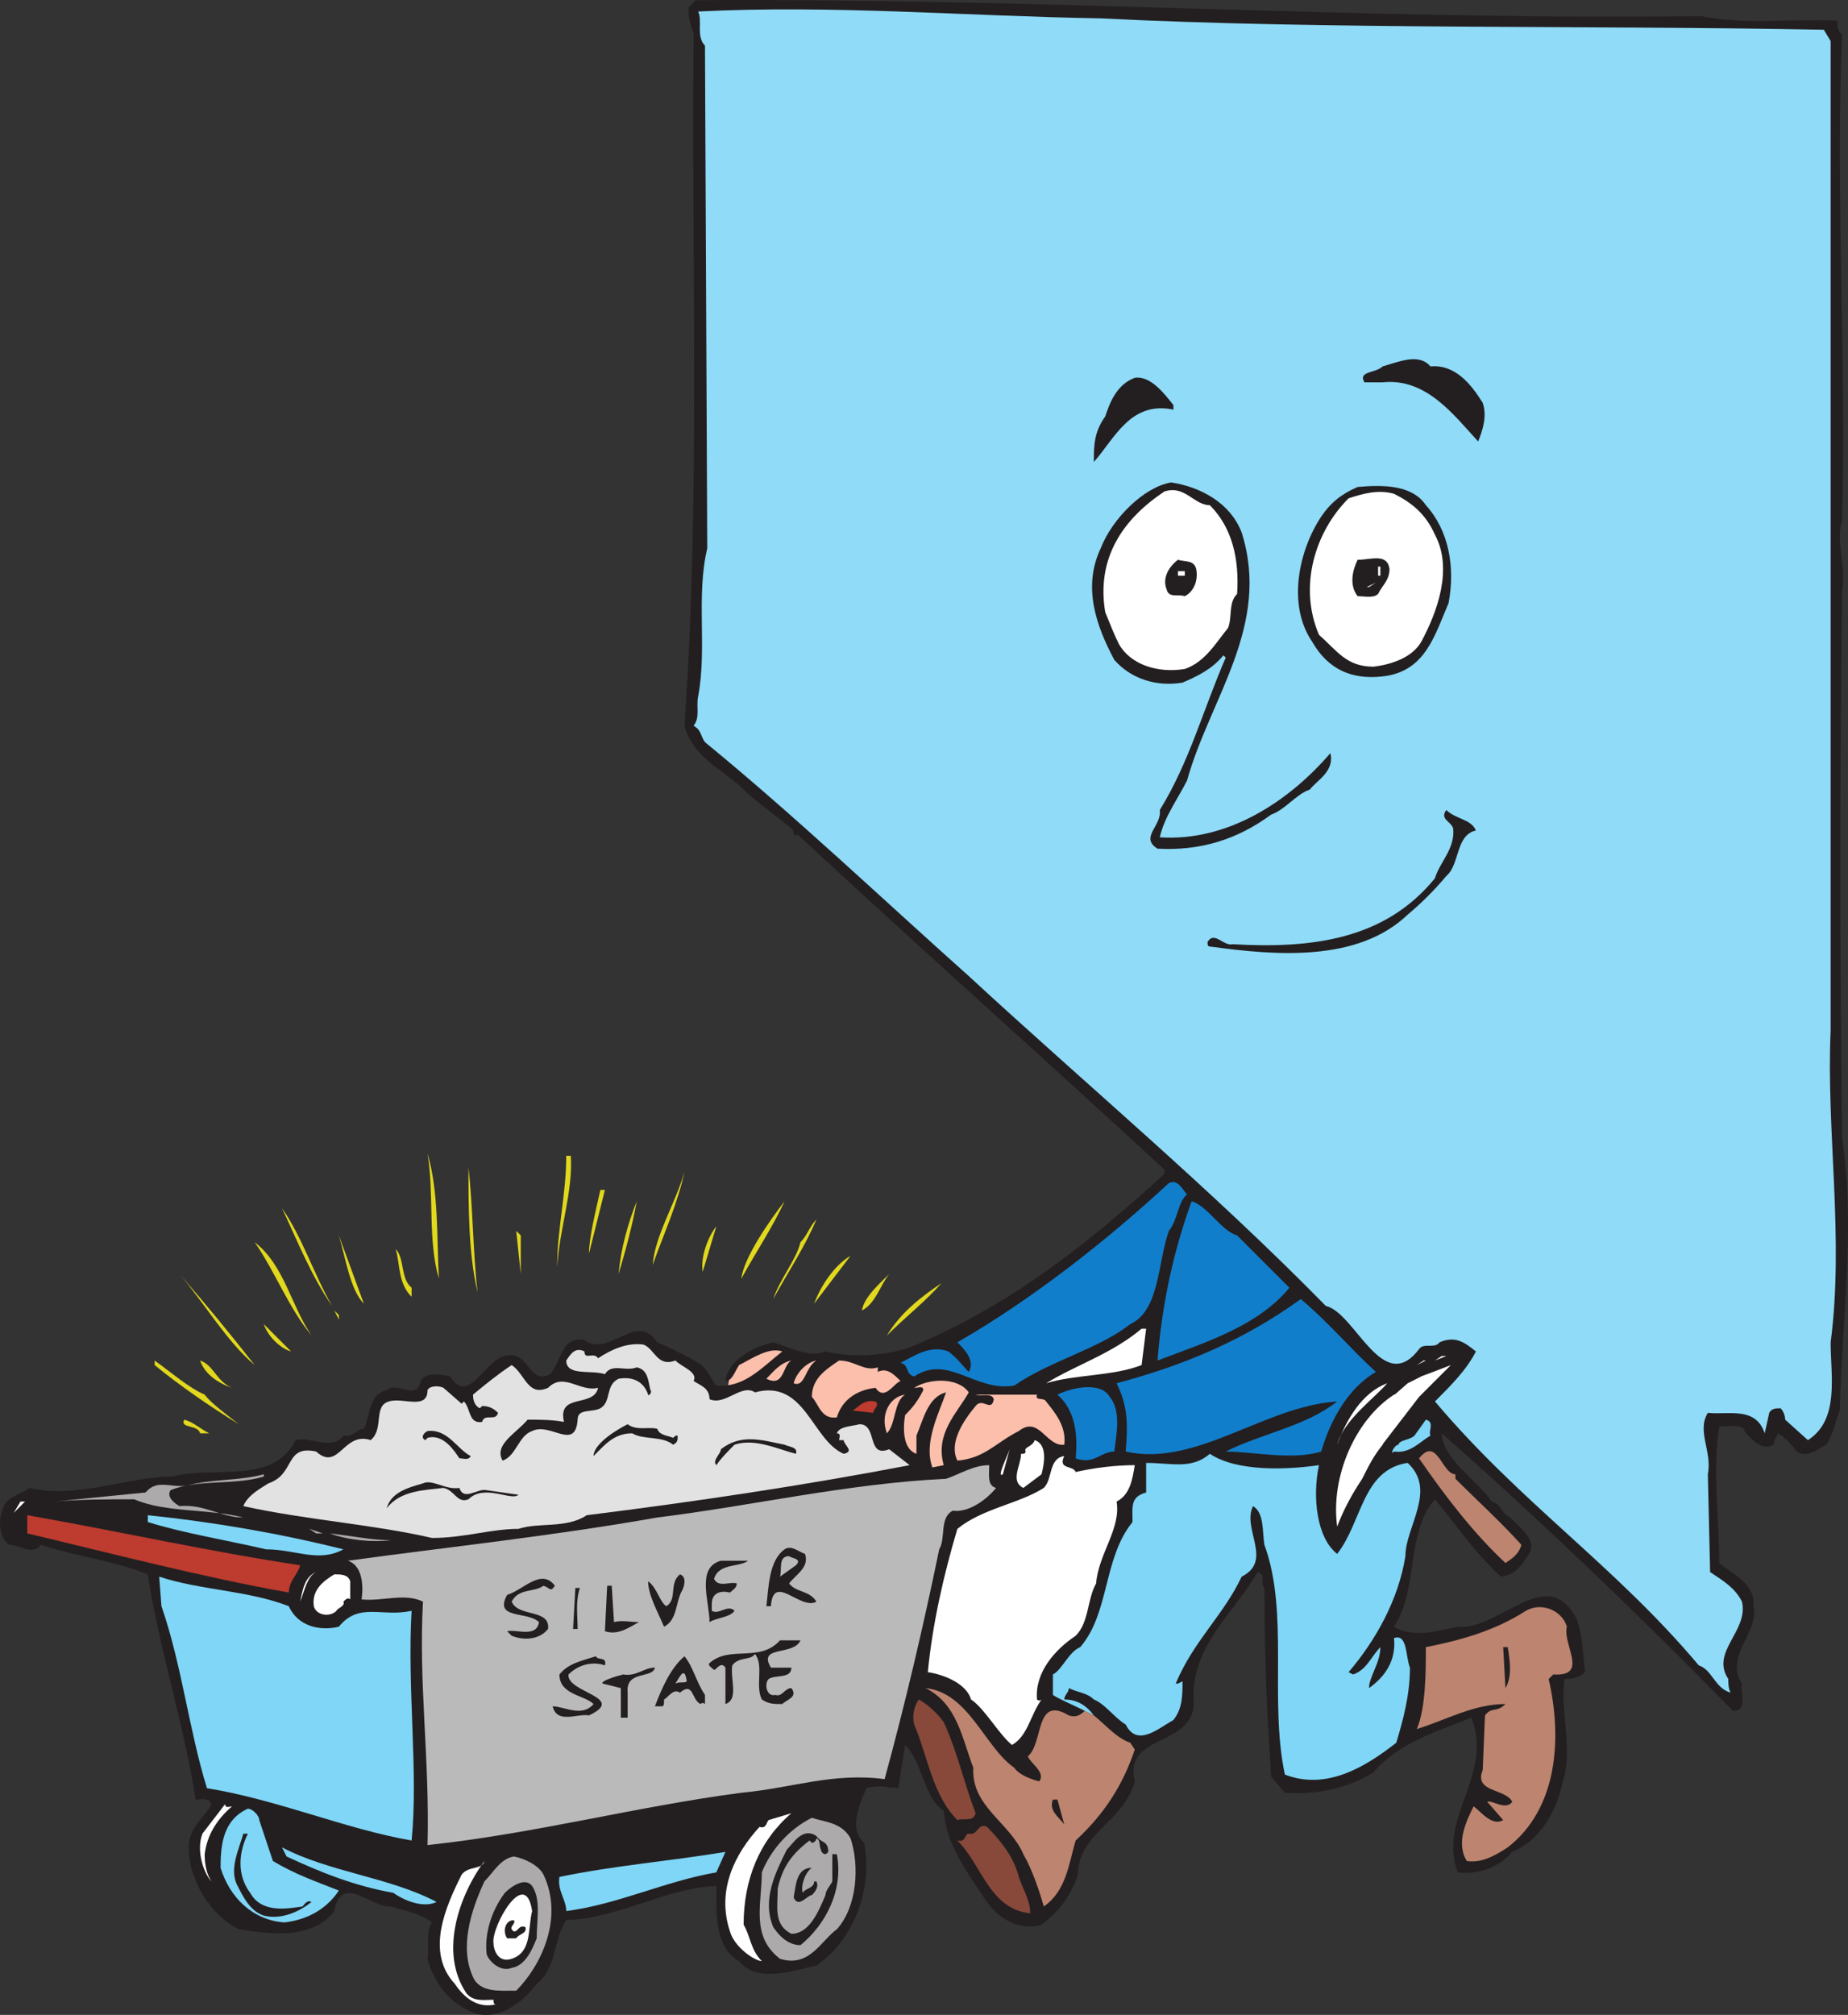
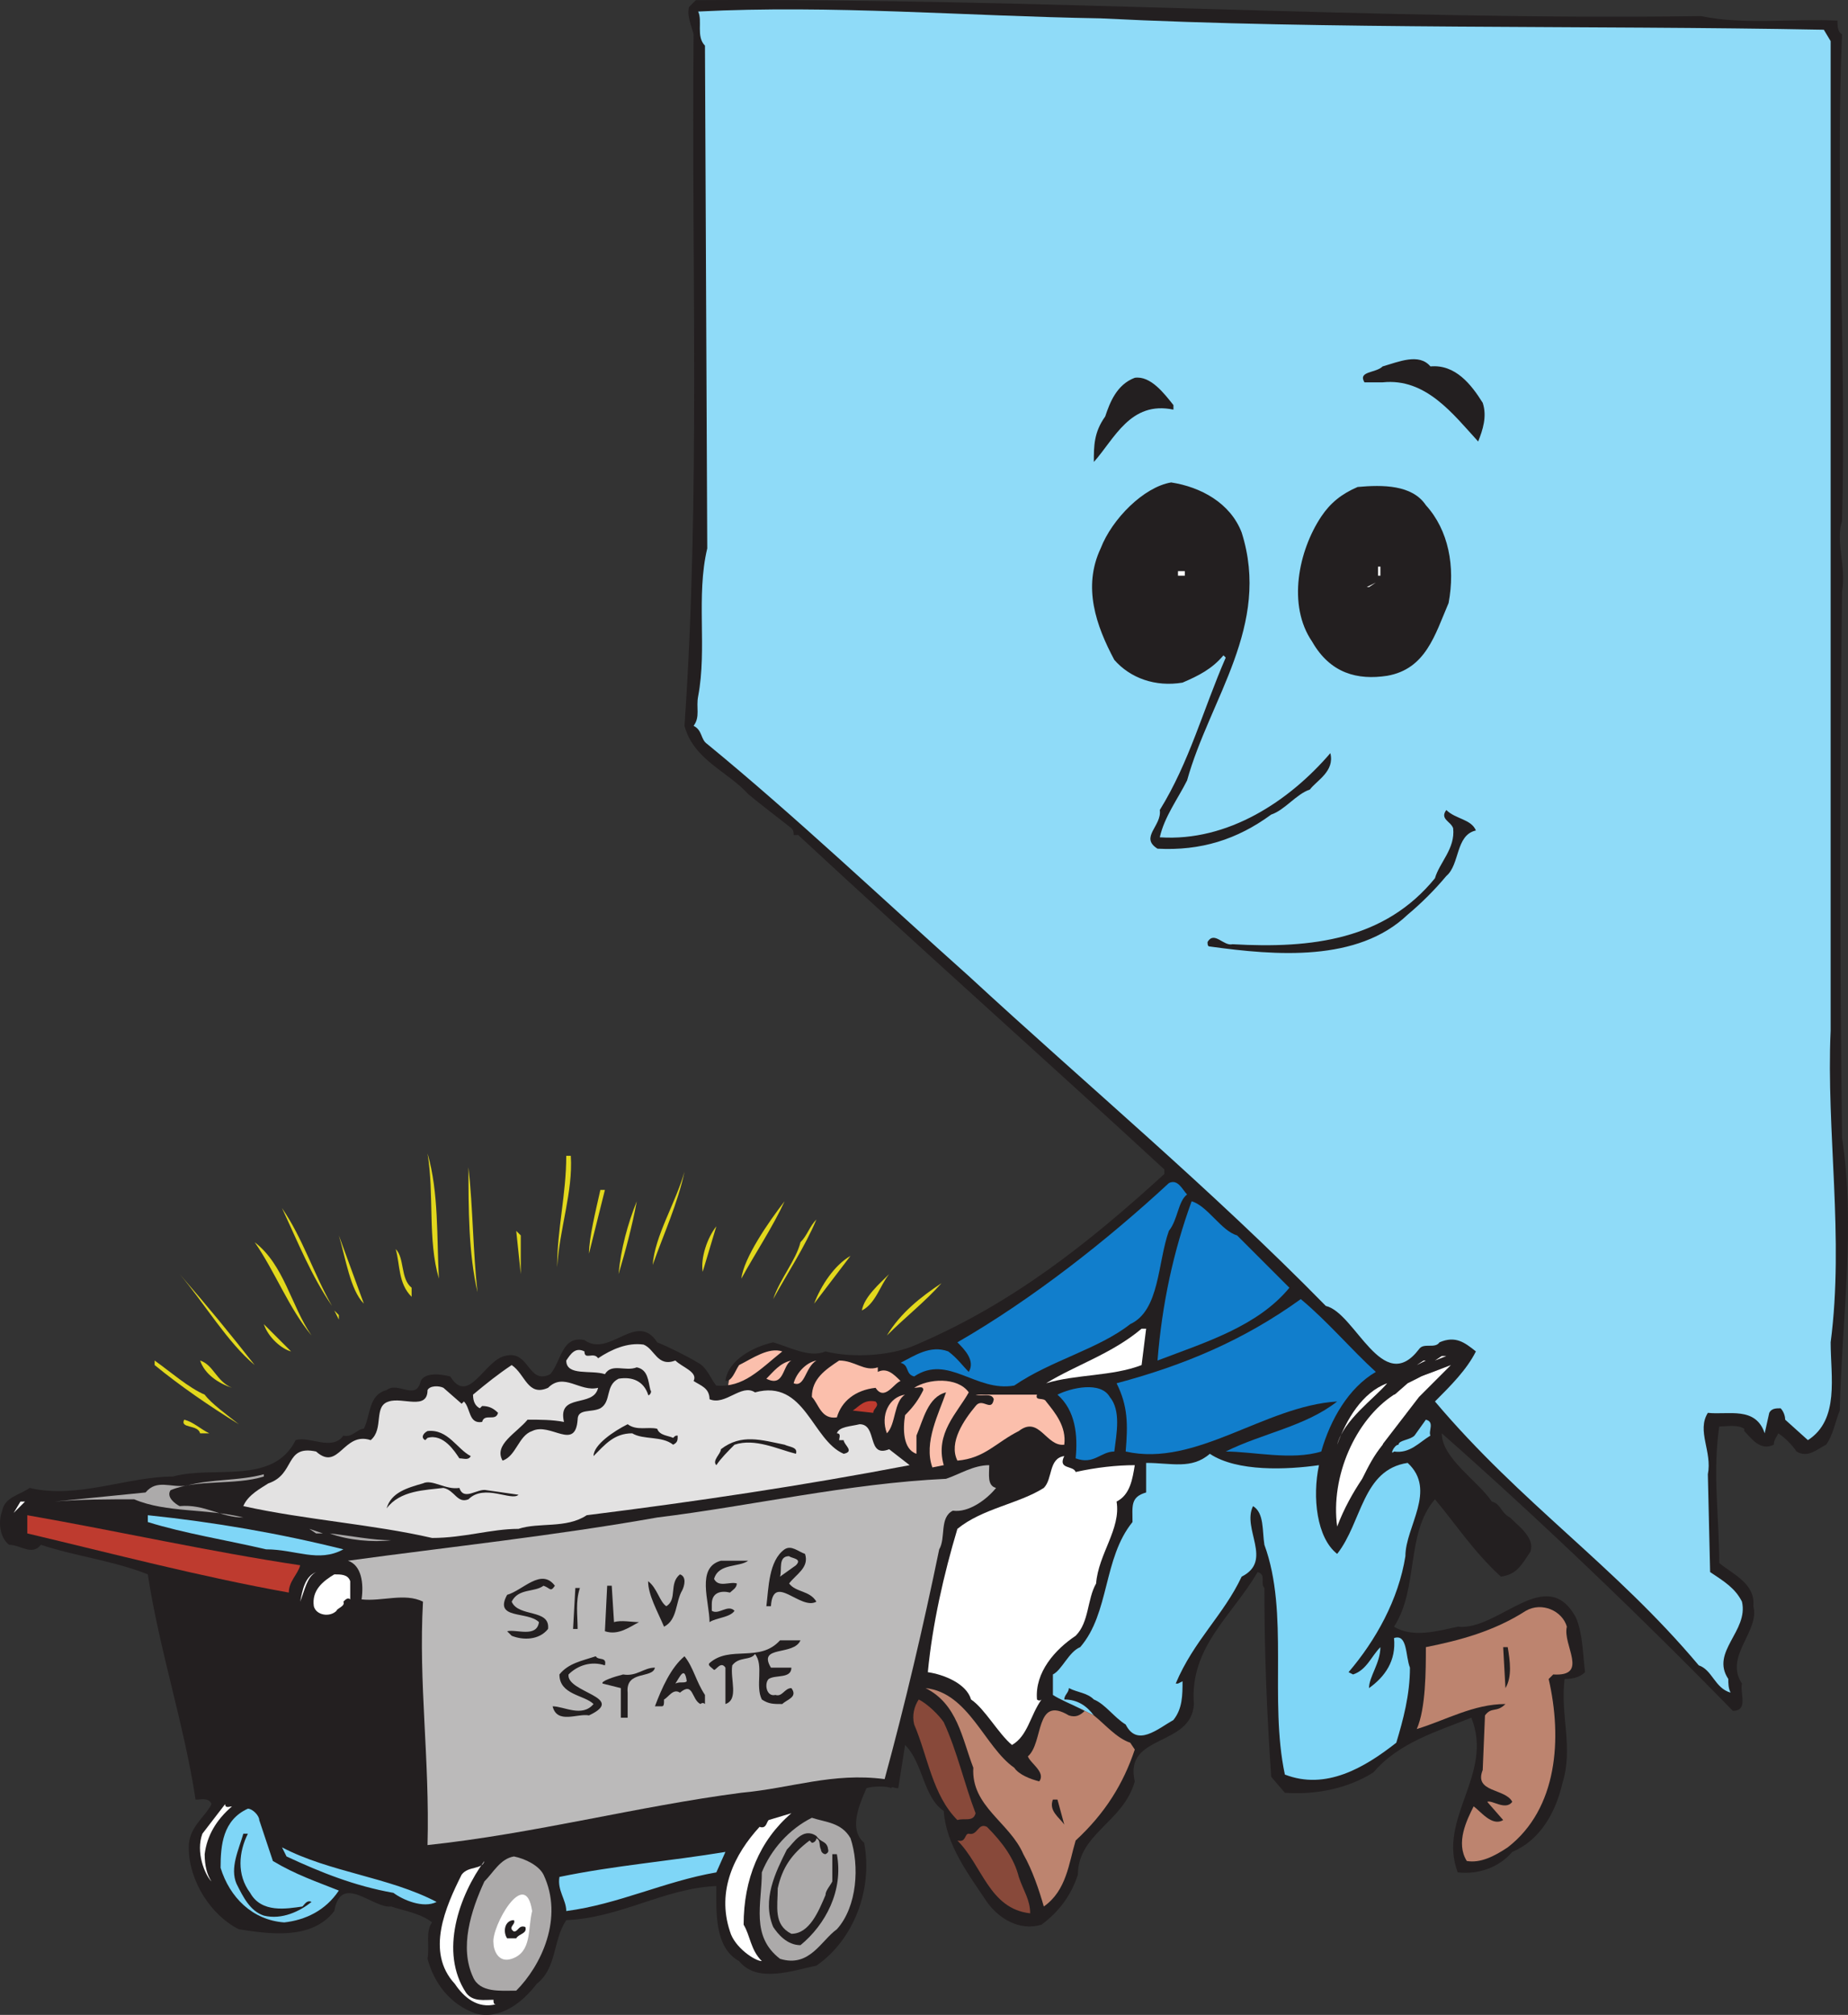
<svg xmlns="http://www.w3.org/2000/svg" width="609.473" height="664.287">
  <rect width="100%" height="100%" fill="#333333" stroke="none" />
  <path fill="#fbbfac" fill-rule="evenodd" d="m240 457.553.75-4.5 3-3.75 4.5-3 6-1.5h4.5v3l-6.75 9-12 .75" />
  <path fill="#231f20" fill-rule="evenodd" d="M561 5.303c14.25 3 30 .75 45 1.5 0 1.5 0 3.75 1.5 4.5-2.25 52.5 1.5 108 0 160.5-2.25 6.75 1.5 15 0 23.25-.75 61.5-.75 118.5 0 180 4.5 29.25 0 59.25-.75 90-1.5 3.75-2.25 8.25-4.5 11.25-3 1.5-6 4.5-9.75 2.25-1.5-2.25-3.75-4.5-6-6-.75 1.5-1.5 2.25-1.5 3.75-4.5 2.25-7.5-2.25-9.75-4.5v-.75c-2.25-1.5-6-.75-8.25-.75-2.25 15.75 0 29.25 0 45 4.5 3.75 12 6.75 11.25 14.25 2.25 8.25-9.75 16.5-3.75 25.5-.75 3 2.25 9-3 9-30.75-31.5-64.5-63.75-96-91.5 0 8.25 12 15.75 16.5 22.5 3 .75 3 3.75 6 5.25 3 3 8.25 6.75 6.75 11.25-3 4.5-4.5 7.5-9.75 8.25-9-8.25-14.25-16.5-21.75-25.5-9.75 11.25-5.25 29.25-13.5 42 6 3.75 14.25 1.5 21 0 13.5 1.5 29.25-21 39-3 2.25 5.25 2.25 12 3 18-1.5 1.5-3.75 2.25-6.75 2.25-1.5 12 3 22.5-.75 34.5-2.25 9.75-7.5 18.75-16.5 22.5-4.5 5.25-11.25 7.5-18 6.75-6.75-18 12-32.25 4.5-51-11.25 4.5-24 8.25-32.25 18-8.25 5.25-18.75 7.5-29.25 6.75l-4.5-5.25c-1.5-21.75-2.25-41.25-2.25-62.25-1.5-1.5.75-4.5-2.25-5.25-8.25 14.25-22.5 24.75-21 43.5-.75 14.25-23.25 9.75-19.5 25.5-3.75 13.5-18.75 17.25-18.75 30.75-2.25 6.75-6 12-12 16.5-7.5 2.25-14.25-2.25-18-7.5-6-9-13.5-18.75-14.25-30-6.75-4.5-6.75-15.75-12.75-21.75l-2.25 14.25c-1.5 0-2.25-.75-2.25 0-1.5-.75-6-.75-8.25 0-2.25 5.25-6 13.5-.75 18 3 15.75-3.75 32.25-15.75 40.5-7.5 1.5-19.5 6-25.5-1.5-8.25-4.5-7.5-16.5-7.5-24.75-17.25.75-31.5 10.5-49.5 11.25-4.5 6.75-3 15.75-9.75 21-4.5 6-12 12-20.25 9.75-8.25-3-13.5-9.75-15.75-18 .75-4.5-.75-9 1.5-12-3.75-3-9-3.75-13.5-5.25-6 .75-16.5-11.25-18.75 1.5-7.5 9.75-21.75 7.5-31.5 6-9-4.5-16.5-15.75-16.5-27 0-6.75 5.25-9.75 7.5-14.25-.75-2.25-3.75-1.5-4.5-1.5h-.75c-3.75-24.75-12-49.5-15.75-74.25-11.25-4.5-24-6-35.25-9.75-3 3.75-6.75 0-10.5 0-3-2.25-3.75-7.5-2.25-11.25.75-4.5 6-5.25 9-7.5 15.75 3.75 32.25-3.75 47.25-3.75 13.5-3.75 33 3 40.5-12 4.5-1.5 12 3.75 15.75-1.5 3 .75 4.5-2.25 6.75-2.25 2.25-4.5 1.5-11.25 7.5-12.75 3.75-3 9.75 3.75 11.25-3 1.5-3 6.75-2.25 9.75-1.5 6 9.75 11.25-5.25 18-6.75 8.25-2.25 7.5 9.75 15 6 3.75-4.5 3.75-12.75 11.25-11.25 8.25 6 17.25-9.75 24 .75 3.75 1.5 9.75 4.5 13.5 6.75 3 1.5 4.5 6 6 7.5 9 .75 14.25-5.25 21.75-11.25-4.5-1.5-9.75 2.25-14.25 4.5-1.5 2.25-2.25 5.25-4.5 5.25.75-6.75 9-11.25 15.75-12.75 5.25 1.5 12 5.25 17.25 3 9 2.25 21.75 1.5 30-2.25 31.5-13.5 56.25-33 81.75-56.25v-1.5c-39-36-79.5-72-120.75-110.25h-1.5c0-.75 0-1.5-.75-2.25-3.75-3-9.75-7.5-14.25-11.25-6.75-7.5-18-11.25-21-22.5 5.25-75.75 2.25-153 3-228-.75-3-2.25-6-1.5-9l2.25-2.25c114-.75 225.75 6.75 331.5 5.25" />
  <path fill="#8fdbf8" fill-rule="evenodd" d="m601.5 9.803 2.25 3.75v326.25c-1.5 33 4.5 68.25 0 102.75 0 11.25 3 25.5-7.5 32.25l-7.5-6.75c0-1.5-.75-3-1.5-3.75-1.5 0-3 0-3.75 1.5l-1.5 6.75c-3-9-12-6-18.75-6.75-3.75 6 1.5 12.75 0 20.25l.75 32.25c4.5 3 8.25 5.25 10.5 9.75 2.25 9.75-10.5 16.5-4.5 25.5 0 1.5 0 3 .75 4.5-5.25-1.5-6-7.5-10.5-9-27.75-33-58.5-53.25-87-87 5.25-5.25 10.5-10.5 13.5-16.5-3.75-3-6.75-5.25-12-3-1.5 2.25-5.25 0-6.75 2.25-12 15.75-21-12-30.75-14.25-37.5-38.25-78.75-72.75-117.75-108.75-27.75-24.75-57-52.5-86.25-76.5-2.25-1.5-1.5-4.5-4.5-6 2.25-3 .75-6 1.5-9.75 3-15.75-.75-33 3-48.75l-.75-165.75c-3-3-.75-8.25-2.25-11.25C274.5 1.553 318 5.303 363 6.053c74.25 3.75 161.25 2.25 238.5 3.75" />
  <path fill="#231f20" fill-rule="evenodd" d="M489 132.803c1.5 4.5 0 9-1.5 12.75-8.25-9-17.25-21-31.5-19.5h-6c-2.25-3.75 3.75-3 6-5.25 5.25-1.5 12-4.5 15.75 0 8.25-.75 13.5 6 17.25 12m-102 .75v1.5c-14.25-3-19.5 9.75-26.25 17.25 0-5.25 0-9.75 3.75-15 1.5-4.5 3.75-10.5 9.75-12.75 5.25-.75 9.75 5.25 12.75 9m22.5 42c9.75 30.75-10.5 54.75-18 81.75-3 6-7.5 12-9 18.75 22.5 1.5 42.75-12 56.25-27.75 1.5 6-4.5 9-6.75 12-4.5 1.5-8.25 6.75-12.75 8.25-11.25 8.25-23.25 12-37.5 11.25-6-3.75 1.5-7.5.75-12.75 9.75-15.75 14.25-33 21.75-50.25l-.75-.75c-3.75 4.5-8.25 6.75-13.5 9-9 1.5-17.25-1.5-22.5-7.5-6-11.25-10.5-24-4.5-36.75 3.75-9.75 14.25-20.25 23.25-21.75 9.75 1.5 19.5 6.75 23.25 16.5m60.75-9c7.5 8.25 9.75 20.25 7.5 32.25-4.5 10.5-7.5 21.75-20.25 24-9.75 1.5-18.75-.75-24.75-11.25-8.25-12-4.5-30 3-41.25 3-4.5 6.75-7.5 12-9.75 8.25-.75 18-.75 22.5 6" />
-   <path fill="#fff" fill-rule="evenodd" d="M399 166.553c7.5 7.5 9.75 18 9 29.25-3 3-1.5 7.5-3 11.25-3.75 4.5-7.5 11.25-14.25 13.5-9 1.5-18-1.5-21.75-8.25-1.5-3-3-6.75-4.5-10.5-3-18 6-30.75 19.5-39.75 6.75-2.25 9.75 4.5 15 4.5m74.25 9.75c6 11.25.75 25.5-4.5 35.25-3 5.25-9.75 7.5-15.75 8.25-9 0-12-5.25-18-10.5-6.75-15.75-1.5-33.75 9.75-45 4.5-1.5 9.75-3 15-1.5 6 3 10.5 6.75 13.5 13.5" />
  <path fill="#231f20" fill-rule="evenodd" d="M394.5 187.553c.75 3.75-.75 7.5-3.75 9-2.25-.75-5.25.75-6-2.25-1.5-3.75.75-7.5 3.75-9.75 2.25.75 5.25 0 6 3m63.75 0c0 3.75-2.25 5.25-3.75 8.25-1.5 1.5-4.5.75-6.75.75-3-3.75-1.5-9 0-12 4.5 0 9.75-2.25 10.5 3" />
  <path fill="#fff" fill-rule="evenodd" d="M454.5 186.803h.75v3h-.75v-3m-63.75 3h-2.25v-1.5h2.25v1.5m60 3.75 3-1.5-2.25 1.5zm0 0" />
  <path fill="#231f20" fill-rule="evenodd" d="M486.75 273.803c-6.75 1.5-5.25 11.25-9.75 15-3.75 4.5-8.25 9-12.75 12.75-16.5 15.75-43.5 13.5-65.25 10.5-.75 0-.75-.75-.75-1.5 2.25-3.75 5.25 1.5 8.25.75 26.25 1.5 50.25-1.5 66.75-21.75 1.5-5.25 6.75-9.75 6-16.5-.75-2.25-4.5-3-2.25-6 3 3 8.25 3 9.75 6.75" />
  <path fill="#e2d81d" fill-rule="evenodd" d="M141 380.303c3.75 12.75 3 27.75 3.75 41.25-3.75-12.75-1.5-27.75-3.75-41.25m47.25.75c.75 12-3.75 24-4.5 36.75 0-12.75 3-24 3-36.75h1.5m-30.75 45c-3-12.75-3-27.75-3-41.25 1.5 13.5 1.5 28.5 3 41.25m57.75-9c.75-9.75 7.5-20.25 10.5-30.75-2.25 10.5-6.75 20.25-10.5 30.75" />
  <path fill="#117ecc" fill-rule="evenodd" d="M391.5 393.803c-3 2.25-3 8.25-6 12-3.75 10.5-3 26.25-12.75 30.75-10.5 8.25-26.25 12-38.25 20.25-12.75 2.25-21.75-10.5-33-3-3-.75-1.5-3.75-4.5-4.5 4.5-2.25 9.75-6 15.75-3.75 3 2.25 4.5 4.5 6.75 6.75 2.25-3.75-1.5-7.5-3.75-9.75 24.75-14.25 49.5-33.75 69.75-52.5 3-1.5 4.5 2.25 6 3.75" />
  <path fill="#e2d81d" fill-rule="evenodd" d="M194.25 413.303c0-5.25 2.25-14.25 3.75-21h1.5l-5.25 21m50.25 8.25c.75-6.75 9-18.75 14.25-25.5-3.75 8.25-9.75 17.25-14.25 25.5m-40.5-1.5c.75-8.25 3-16.5 6-24-1.5 8.25-3.75 16.5-6 24" />
  <path fill="#117ecc" fill-rule="evenodd" d="m408 407.303 17.25 17.25c-10.5 12.75-27.75 18-43.5 24 1.5-18.75 5.25-36 11.25-52.5 5.25 1.5 9.75 9.75 15 11.25" />
  <path fill="#e2d81d" fill-rule="evenodd" d="M109.5 430.553c-6.75-9.75-11.25-21-16.5-32.25 6.75 9.75 10.5 21.75 16.5 32.25m145.5-2.25c2.25-6.75 7.5-12.75 9-18.75 2.25-2.25 3-5.25 5.25-7.5-3.75 9-9.75 18-14.25 26.25m-23.25-9c-.75-4.5 1.5-11.25 4.5-15l-4.5 15m-60 .75-1.5-14.25 1.5 1.5zm-51.75 9.75c-4.5-4.5-6-15-8.25-22.5l8.25 22.5m-17.25 10.5c-7.5-9-12-21-18.75-30.75 9.75 7.5 12 21 18.75 30.75m33-15.75v3c-4.5-4.5-3.75-10.5-5.25-15.75 3 3 1.5 9.75 5.25 12.75m132.75 5.25c2.25-6 6.75-12.75 12-15.75l-12 15.75M84 450.053c-9-7.5-16.5-20.25-24.75-30 9.75 11.25 16.5 19.5 24.75 30m200.25-18c.75-4.5 6-9 9-12-3 3.75-4.5 9.75-9 12m26.25-9c-5.25 6-12 11.25-18 17.25 4.5-7.5 11.25-12.75 18-17.25" />
  <path fill="#117ecc" fill-rule="evenodd" d="M429 428.303c9 7.5 16.5 16.5 24.75 24-9 5.25-15 15.75-18 26.25-9.75 3-22.5 0-31.5 0 12-6 26.25-8.25 36.75-16.5-24 1.5-46.5 21.75-69.75 16.5.75-9 .75-15-3-22.5 22.5-6 42-14.25 60.75-27.75" />
  <path fill="#e2d81d" fill-rule="evenodd" d="m111.75 435.053-1.5-3 1.5 1.5zM96 445.553c-3-.75-7.5-4.5-9-9l9 9" />
  <path fill="#fff" fill-rule="evenodd" d="M376.5 450.053c-9.75 3.75-21.75 3-31.5 6 9.75-6 21.75-9.75 31.5-18h1.5l-1.5 12" />
  <path fill="#e3e2e2" fill-rule="evenodd" d="M222.75 448.553c2.25 2.25 7.5 3.75 6 6.75 2.25 1.5 5.25 2.25 5.25 6 5.25 2.25 10.5-5.25 15-2.25 16.5-4.5 18.75 15.75 29.25 20.25 3.75-.75 0-3 0-4.5h-1.5c0-.75.75-2.25-.75-2.25.75-2.25 4.5-2.25 7.5-3 6 0 2.25 11.25 9.75 8.25l6.75 5.25c-35.25 6.75-70.5 12-106.5 16.5-6.75 4.5-15.75 2.25-22.5 4.5-9 0-18 3-28.5 3-19.5-4.5-42-6-62.25-10.5 1.5-3.75 6-6 8.25-7.5 9-3 5.25-12.75 15.75-10.5 7.5 6.75 9-6.75 18-3.75 4.5-3.75.75-11.25 6-12.75 4.5-1.5 12.75 3 12.75-3.75.75-1.5 3.75-1.5 5.25-.75l6 5.25.75-.75c2.25 2.25 1.5 7.5 6 6.75.75-3 4.5 0 5.25-3-1.5-1.5-3-2.25-5.25-2.25l-.75.75c-1.5-.75-2.25-2.25-2.25-4.5 4.5-3.75 8.25-6.75 12.75-9.75 4.5 3 5.25 10.5 12 7.5 5.25-5.25 10.5 1.5 16.5 0-1.5 6.75-13.5 1.5-11.25 11.25-3.75-.75-8.25-.75-12-.75-3.75 4.5-11.25 8.25-8.25 13.5 4.5-1.5 5.25-8.25 9.75-9.75 6-3 14.25 6.75 15-3.75 0-3.75 4.5-2.25 7.5-3.75 3.75-2.25 1.5-7.5 6-9.75 4.5-.75 8.25.75 9.75 5.25 0 .75 1.5-.75.75-1.5-.75-3-.75-6.75-4.5-7.5-3.75 1.5-8.25-1.5-10.5 2.25-4.5-1.5-12.75.75-12.75-4.5 1.5-2.25 3-4.5 6-3 0 3 3 0 4.5 2.25 4.5-3 9.75-5.25 15-4.5 3.75 1.5 4.5 7.5 10.5 5.25" />
  <path fill="#fff" fill-rule="evenodd" d="m473.25 448.553 2.25-1.5h1.5zm0 0" />
  <path fill="#e2d81d" fill-rule="evenodd" d="M67.5 459.803c2.25 3 7.5 6.75 11.25 9.75-9.75-6-19.5-12.75-27.75-19.5v-1.5c5.25 3.75 11.25 9 16.5 11.25m9-2.25c-4.5-1.5-9-4.5-10.5-9 4.5 1.5 5.25 6.75 10.5 9" />
  <path fill="#fbbfac" fill-rule="evenodd" d="M261 448.553c-3 1.5-2.25 9-8.25 6 2.25-2.25 4.5-5.25 8.25-6m8.25 0c-3.75 2.25-3.75 9-7.5 7.5.75-3 3.75-6.75 7.5-7.5m20.25 2.25v1.5c3-1.5 5.25.75 7.5 3-2.25.75-5.25 6.75-8.25 2.25-6.75.75-11.25 4.5-12.75 9.75-5.25.75-6-4.5-8.25-6.75 0-6 4.5-9 9-12 5.25 0 8.25 3.75 12.75 2.25" />
  <path fill="#fff" fill-rule="evenodd" d="m467.25 450.053 2.25-1.5h.75zm-1.5 6.75c1.5-3.75 6.75-3.75 11.25-6-3.75 3-7.5 11.25-11.25 6" />
  <path fill="#fbbfac" fill-rule="evenodd" d="M319.5 459.053c-3.75 6.75-11.25 13.5-8.25 24l-3.75.75c-3-8.25 2.25-18 4.5-24.75-6 1.5-7.5 9-9.75 14.25v6c-4.5-1.5-4.5-8.25-3.75-12.75 3-3 4.5-5.25 6-8.25 0-1.5-1.5-.75-3-.75 4.5-3 14.25-3.75 18 1.5" />
  <path fill="#fff" fill-rule="evenodd" d="M457.5 456.053c-4.5 5.25-14.25 12-16.5 20.25 3-8.25 8.25-17.25 16.5-20.25" />
  <path fill="#117ecc" fill-rule="evenodd" d="M366 460.553c3.75 4.5 2.25 12 1.5 18-4.5 0-6.75 4.5-12.75 2.25.75-7.5 0-15.75-6-21 4.5-2.25 14.25-4.5 17.25.75" />
  <path fill="#fbbfac" fill-rule="evenodd" d="M298.5 459.803c-3.75 2.25-3 9.75-6 12.75-2.25-6 .75-12 6-12.75m43.5 0c-.75 2.25 2.25.75 3 2.25 3 3.75 6.75 8.25 6 14.25-6 .75-8.25-9.75-15-4.5-7.5 3.75-11.25 9-20.25 9.75-3-6 2.25-13.5 6-18 2.25-3 5.25 2.25 6-2.25-.75-2.25-3.75-.75-6-1.5H342" />
  <path fill="#fff" fill-rule="evenodd" d="M465 462.803c-1.5 6.75-8.25 6.75-9 13.5-3 3.75-4.5 6.75-6.75 11.25-3 4.5-6 9.75-8.25 15.75-2.25-16.5 6-35.25 18.75-43.5 3-.75 3 2.25 5.25 3" />
  <path fill="#be3b2f" fill-rule="evenodd" d="M288.75 462.053c1.5 1.5-.75 2.25-.75 3.75l-6.75-.75c2.25-1.5 3.75-3.75 7.5-3" />
  <path fill="#e2d81d" fill-rule="evenodd" d="M69 472.553h-3c-.75-3-6.75-1.5-5.25-4.5 3 .75 5.25 3 8.25 4.5" />
  <path fill="#7fd6f7" fill-rule="evenodd" d="M471.75 473.303c-3.75 2.25-6.75 6-12 5.25-1.5 1.5 0-2.25 1.5-2.25 0-1.5 3.75-1.5 5.25-3l3.75-5.25c3 .75.75 3.75 1.5 5.25" />
  <path fill="#231f20" fill-rule="evenodd" d="M216.75 471.053c.75 2.25 3.75 2.25 5.25 3 .75-.75.75-.75 1.5-.75 0 1.5 0 2.25-1.5 3-3.75-3-9.75-1.5-13.5-3.75-6 0-9 3.75-12.75 7.5 0-3.75 6.75-8.25 11.25-10.5 3 2.25 6.75.75 9.75 1.5m-61.5 9c-.75 1.5-2.25.75-3.75.75-1.5-2.25-5.25-8.25-10.5-6.75l-.75.75c-1.5-.75-.75-2.25.75-3 6.75-.75 9.75 6 14.25 8.25m107.25-.75c-6-1.5-13.5-5.25-20.25-3-2.25 2.25-4.5 4.5-6 6.75-1.5-1.5 1.5-3.75 1.5-5.25 6.75-5.25 13.5-3 21-1.5 1.5.75 4.5.75 3.75 3" />
-   <path fill="#fff" fill-rule="evenodd" d="m343.5 486.053-6 4.5c-4.5-2.25-.75-7.5-.75-11.25.75 0 1.5 0 1.5-.75-.75-1.5 2.25-1.5 3-3.75 4.5 1.5 3 8.25 2.25 11.25m-12.75 0c-2.25 1.5 1.5-6 2.25-8.25l-2.25 8.25" />
-   <path fill="#bd846f" fill-rule="evenodd" d="M501.75 509.303c-.75 3-3 4.5-5.25 6-10.5-9.75-20.25-22.5-28.5-34.5 6-7.5 7.5 5.25 12 5.25v1.5c6 6 15 14.25 21.75 21.75" />
  <path fill="#7fd6f7" fill-rule="evenodd" d="M356.25 563.303c-3-1.5-6.75-3-9-4.5v-6.75c3-1.5 5.25-7.5 9-9 9.75-11.25 7.5-29.25 17.25-41.25 0-5.25-.75-8.25 4.5-9.75v-9.75c8.25 0 15 2.25 21-3 9 6 25.5 5.25 36 3.75-2.25 10.5-.75 24 6 29.25 8.25-10.5 8.25-27.75 23.25-30 9.75 9-.75 21-.75 30.75-2.25 14.25-9.75 27.75-18.75 38.25l1.5.75c4.5-1.5 6-6 9-9 0 5.25-3.75 9.75-3.75 13.5 5.25-3.75 9-9 8.25-16.5 4.5-1.5 3.75 6 5.25 9.75 0 9-2.25 17.25-4.5 24.75-10.5 8.25-23.25 15.75-36.75 10.5-5.25-24.75 1.5-53.25-6.75-75.75-.75-4.5 0-10.5-3.75-12.75-3.75 7.5 6.75 18-3.75 23.25-6 12.75-15.75 21-21.75 35.25h.75l1.5-.75c0 4.5 0 9-3 12.75-5.25 3-12 9-15.75 1.5-3.75-2.25-6.75-6.75-10.5-8.25-2.25-2.25-5.25-2.25-8.25-3.75 0 1.5-1.5 2.25-1.5 3.75 4.5 0 7.5 2.25 9.75 5.25" />
  <path fill="#bd846f" fill-rule="evenodd" d="M360.75 565.553c3.75 3 7.5 7.5 12 9l1.5 2.25c-3.75 11.25-9.75 21-19.5 30-2.25 7.5-3 16.5-10.5 21.75-1.5-5.25-3.75-12-6.75-17.25-4.5-10.5-17.25-15.75-16.5-28.5-3.75-9.75-5.25-21-15.75-26.25 14.25 1.5 19.5 19.5 29.25 26.25 1.5 2.25 5.25 3.75 8.25 4.5 2.25-3-3-6-3.75-8.25 5.25-4.5 2.25-20.25 13.5-13.5 2.25.75 3.75 0 5.25-1.5 0 0-.75-.75-1.5-.75" />
  <path fill="#fff" fill-rule="evenodd" d="M351 480.053c-2.25 4.5 3 3 3.75 5.25 6.75-1.5 13.5-2.25 19.5-2.25-.75 4.5-1.5 9.75-6 12 1.5 9-6 17.25-6.75 27-3 5.25-2.25 12.75-6.75 17.25-6.75 4.5-13.5 12-12.75 21 0 0 .75.75 1.5 0-3.75 5.25-4.5 12-9.75 15-4.5-3.75-9-12-13.5-15-1.5-5.25-9-8.25-14.25-9 1.5-15.75 5.25-32.25 9.75-47.25 8.25-6.75 20.25-8.25 28.5-13.5 3-3 1.5-9.75 6.75-10.5" />
  <path fill="#bbbaba" fill-rule="evenodd" d="M326.25 483.053c0 3-.75 6.75 2.25 7.5-3 3.75-9 8.25-14.25 7.5-4.5 2.25-2.25 9-4.5 12.75-5.25 25.5-11.25 51-18 75.75-17.25-2.25-30.75 3-47.25 4.5-34.5 4.5-68.25 13.5-103.5 17.25.75-28.5-3-53.25-1.5-80.25-6-3-13.5 0-20.25-.75.75-5.25 0-11.25-4.5-12.75 33-4.5 68.25-8.25 102-14.25 30.75-3.75 63-11.25 95.25-12.75 4.5-1.5 9-4.5 14.25-4.5" />
  <path fill="#acaaaa" fill-rule="evenodd" d="M87 486.803c-9.75 3-21.75.75-30.75 4.5-1.5 2.25 1.5 4.5 3 5.25 8.25-.75 13.5 3.75 21 3.75-12-3-25.5-1.5-36-6-8.25 0-18 0-26.25.75l30-3c3.75-4.5 8.25-1.5 13.5-2.25 8.25-2.25 17.25-1.5 25.5-3.75v.75" />
  <path fill="#231f20" fill-rule="evenodd" d="M151.5 490.553c1.5 4.5 6 0 9 .75l10.5 1.5c-2.25 2.25-11.25-3.75-16.5 1.5-3.75 1.5-4.5-3-8.25-3.75-6 .75-14.25.75-18.75 6.75 1.5-5.25 6.75-6.75 12-8.25 3-1.5 7.5 2.25 12 1.5" />
  <path fill="#fff" fill-rule="evenodd" d="m4.5 498.803 2.25-3.75h1.5zm0 0" />
  <path fill="#be3b2f" fill-rule="evenodd" d="M99 516.053c-.75 3-3.75 5.25-3.75 9-29.25-5.25-57.75-12.75-86.25-19.5v-6c30 5.25 60 12 90 16.5" />
  <path fill="#7fd6f7" fill-rule="evenodd" d="M113.25 510.803c-8.25 4.5-15.75 0-25.5 0-12.75-3-27-5.25-39-9v-2.25c21.75 2.25 43.5 6 64.5 11.25" />
  <path fill="#acaaaa" fill-rule="evenodd" d="m106.5 505.553-4.5-1.5 2.25 1.5zm22.5 2.25c-6 .75-14.25 0-20.25-2.25 6.75.75 14.25 2.25 20.25 2.25" />
  <path fill="#231f20" fill-rule="evenodd" d="M265.5 512.303c1.5 4.5-3 6.75-5.25 9.75 2.25 3 6.75 2.25 9 6-5.25 3-14.25-9.75-15 1.5h-1.5c.75-6 .75-15 6-18.75 2.25-1.5 4.5.75 6.75 1.5" />
  <path fill="#bbbaba" fill-rule="evenodd" d="m262.5 516.053-5.25 3.75c.75-2.25-.75-6.75 3-6.75.75.75 4.5.75 2.25 3" />
  <path fill="#231f20" fill-rule="evenodd" d="M246.75 514.553c-3 2.25-9.75.75-11.25 6 1.5 3 5.25.75 7.5 1.5 0 1.5-1.5 2.25-2.25 3-3-.75-6 0-6 3.75v2.25c2.25 1.5 5.25-2.25 7.5 0-1.5 2.25-6 2.25-8.25 3.75 0-6.75-4.5-18 3.75-20.25h9" />
  <path fill="#fff" fill-rule="evenodd" d="M104.25 518.303c-3 1.5-3.75 6-5.25 9.75.75-3.75 1.5-8.25 5.25-9.75m11.25 3v6c-.75-.75-1.5 0-2.25.75.75 1.5-2.25 2.25-2.25 3-2.25 2.25-6.75 1.5-7.5-1.5-.75-5.25 3-8.25 6.75-10.5 2.25 0 4.5 0 5.25 2.25" />
  <path fill="#231f20" fill-rule="evenodd" d="M225 524.303c-2.25 3.75-1.5 9.75-6 12-2.25-5.25-5.25-10.5-5.25-15 3 2.25 3.75 6.75 6 8.25 3.75-2.25.75-7.5 4.5-10.5 2.25.75 1.5 3.75.75 5.25" />
-   <path fill="#7fd6f7" fill-rule="evenodd" d="M95.25 529.553c3 6.75 10.5 8.25 16.5 6.75 6.75-8.25 14.25-3 24-5.25-1.5 25.5 2.25 53.25 0 75.75-21.75-3.75-44.25-13.5-67.5-17.25-6-19.5-8.25-40.5-15-60l-.75-9.75c13.5 4.5 29.25 4.5 42.75 9.75" />
  <path fill="#231f20" fill-rule="evenodd" d="M183 522.803c-1.5 2.25-1.5.75-3.75 0-3 2.25-8.25.75-10.5 5.25 2.25 5.25 12.75 2.25 12 9-3 3.75-8.25 3.75-12 2.25l-1.5-1.5c3-.75 9.75 2.25 10.5-3-3.75-3.75-15-.75-10.5-9 5.25-1.5 11.25-9 15.75-3m19.5 12c2.25-.75 6 0 8.25 0-3 1.5-6.75 4.5-11.25 3l.75-15h1.5l.75 12m-11.25-11.25c-1.5 4.5-.75 9-.75 13.5H189l.75-13.5h1.5" />
  <path fill="#bd846f" fill-rule="evenodd" d="M516.75 536.303c-1.5 6 7.5 16.5-4.5 15.75l-1.5 1.5c4.5 19.5 3 42.75-13.5 55.5-4.5 3-9 5.25-13.5 4.5-3.75-6 0-13.5 2.25-18 2.25 1.5 6 6.75 9.75 4.5l-5.25-6c1.5-.75 6 3 8.25 0-2.25-4.5-12.75-3-9.75-10.5l.75-18c2.25-3 3.75-.75 6.75-3.75-10.5 0-19.5 5.25-29.25 8.25 3-6.75 3-19.5 3-27 11.25-2.25 22.5-5.25 33-12 5.25-3 12 0 13.5 5.25" />
  <path fill="#231f20" fill-rule="evenodd" d="M264 540.803c-2.25 5.25-14.25 1.5-9.75 9H261c0 3.75-5.25 2.25-7.5 3.75-1.5 1.5-.75 6 2.25 5.25 2.25.75 3-2.25 5.25-2.25 2.25 3-1.5 3.75-3 5.25-3 0-4.5 0-6.75-1.5-2.25-4.5.75-11.25-2.25-15-1.5 2.25-5.25.75-7.5 3.75-.75 4.5 2.25 11.25-2.25 12.75v-12c-1.5-2.25-3 .75-3.75.75-.75-.75-2.25-1.5-1.5-2.25 6.75-6 16.5 0 23.25-7.5H264m233.25 2.25c.75 4.5 1.5 9.75-.75 13.5l-.75-13.5h1.5m-297.75 6c-4.5-1.5-9 0-12 3-.75 6 19.5 7.5 6.75 13.5-3.75-.75-10.5 3-12-3 3.75 0 9.75 3.75 13.5-.75-3-3-11.25-3-11.25-9.75 3-3.75 7.5-4.5 12-6 .75 1.5 3.75 0 3 3m33 9.75v3c-.75-.75-1.5 0-1.5 0-3-1.5-2.25-7.5-6.75-3.75-2.25-1.5-3.75 1.5-5.25 2.25 0 1.5 0 2.25-.75 2.25H216c2.25-6 5.25-12.75 9.75-16.5 3 3.75 3.75 8.25 6.75 12.75" />
  <path fill="#231f20" fill-rule="evenodd" d="M216 549.803c-.75 3.75-9.75.75-9 8.25v8.25h-2.25v-9.75l-6-1.5c-.75-.75 3.75-2.25 6.75-3 4.5.75 6.75-2.25 10.5-2.25" />
  <path fill="#bbbaba" fill-rule="evenodd" d="M226.5 554.303c-.75.75-2.25 0-3.75.75 1.5-2.25 3-6 3.75-.75" />
  <path fill="#88493a" fill-rule="evenodd" d="M311.25 567.803c4.5 9.75 6.75 20.25 10.5 30-.75 3-3.75 1.5-6 2.25-8.25-8.25-9.75-21-14.25-31.5-.75-3 0-6 1.5-8.25 3 1.5 6.75 5.25 8.25 7.5" />
  <path fill="#231f20" fill-rule="evenodd" d="M351 601.553c-1.5-2.25-5.25-4.5-3.75-8.25h1.5l2.25 8.25" />
  <path fill="#fff" fill-rule="evenodd" d="M76.5 595.553c-5.25 4.5-8.25 9.75-9 15.75 0 3.75.75 6.75 2.25 9-2.25-2.25-5.25-9.75-3-15.75l7.5-9.75c0 1.5 1.5.75 2.25.75" />
  <path fill="#7fd6f7" fill-rule="evenodd" d="m85.5 600.053 4.5 13.5c7.5 4.5 14.25 6.75 21.75 9.75-4.5 6.75-11.25 9.75-18 10.5-10.5-.75-18-8.25-21-18 0-7.5.75-15.75 9-19.5 1.5 0 3.75 2.25 3.75 3.75" />
  <path fill="#fff" fill-rule="evenodd" d="M245.25 634.553c2.25 3.75 2.25 8.25 6 12-2.25 0-9-4.5-10.5-9.75-4.5-13.5 1.5-25.5 9.75-34.5 2.25.75 2.25-1.5 3-2.25l7.5-2.25c-10.5 9-15.75 21.75-15.75 36.75" />
  <path fill="#acaaaa" fill-rule="evenodd" d="M280.5 606.053c3 9 2.25 22.5-4.5 30-5.25 3.75-9 12.75-18.75 9.75-9.75-7.5-6-18-6-28.5 3-7.5 9-14.25 16.5-18 4.5 1.5 9.75 1.5 12.75 6.75" />
  <path fill="#88493a" fill-rule="evenodd" d="M336 618.803c1.5 4.5 3.75 7.5 3.75 12-13.5-1.5-15.75-15.75-24-24 3 .75 2.25-2.25 3.75-2.25 3 .75 3-3.75 6-2.25 5.25 5.25 9 10.5 10.5 16.5" />
  <path fill="#231f20" fill-rule="evenodd" d="M81.75 604.553c-3 6-3.75 13.5.75 19.5 3.75 6.75 12 5.25 17.25 4.5.75-.75 1.5-2.25 3-1.5-3.75 3-9.75 6-15.75 4.5-4.5-1.5-6.75-6-9-10.5-2.25-5.25.75-11.25 2.25-16.5h1.5m191.25 4.5c0 .75.75 1.5-.75 2.25-.75 0-1.5-.75-1.5-1.5-.75-1.5 0-3-1.5-3.75 0 .75-.75 1.5-1.5 1.5l-.75-.75c-6 4.5-9 9-10.5 15.75 0 6-1.5 12 4.5 15 6 0 9-7.5 11.25-12.75 0-1.5 1.5-3 2.25-4.5v-9h1.5c2.25 12-3.75 23.25-12 30-4.5 0-7.5-3.75-9-6-3.75-9 .75-18 4.5-25.5 2.25-2.25 5.25-7.5 9.75-4.5 1.5 2.25 3 1.5 3.75 3.75" />
  <path fill="#7fd6f7" fill-rule="evenodd" d="M144 627.053c-4.5 2.25-11.25-.75-14.25-3-12.75-2.25-24-6.75-35.25-12l-1.5-3c15.75 8.25 35.25 9.75 51 18m92.25-9.75c-17.25 3-32.25 10.5-49.5 12.75 0-3.75-3-6.75-2.25-11.25 18-3.75 36.75-5.25 54.75-8.25l-3 6.75" />
  <path fill="#acaaaa" fill-rule="evenodd" d="M179.25 618.053c6.75 14.25-.75 30-9 38.25-5.25 0-12 .75-14.25-4.5-4.5-9.75-.75-21.75 3.75-31.5 3-3 5.25-7.5 9.75-8.25 3.75.75 8.25 3 9.75 6" />
  <path fill="#fff" fill-rule="evenodd" d="M153.75 657.053c2.25 3 6 2.25 9 2.25 0 .75 0 1.5.75 1.5-6 1.5-10.5-2.25-13.5-6.75-9.75-10.5-3-25.5 2.25-36 2.25-3 6.75-1.5 7.5-4.5-8.25 11.25-15 30-6 43.5" />
-   <path fill="#231f20" fill-rule="evenodd" d="M267.75 615.803c-2.25 1.5-3.75 6-3 8.25.75-1.5 3.75-1.5 3.75-3.75h.75c.75 1.5 0 3-1.5 4.5-1.5 0-4.5 4.5-6 .75.75-3.75.75-9.75 6-9.75M177 639.053c-1.5 3.75-3.75 9-8.25 9.75-3.75 1.5-7.5-2.25-8.25-4.5-.75-6.75 1.5-14.25 6-20.25 2.25-2.25 6.75-5.25 9-2.25 3 4.5 1.5 11.25 1.5 17.25" />
  <path fill="#fff" fill-rule="evenodd" d="M175.5 630.053c-1.5 6 0 13.5-6.75 15.75-4.5 1.5-6-3-6-5.25-.75-5.25 10.5-25.5 12.75-10.5" />
  <path fill="#231f20" fill-rule="evenodd" d="M169.5 633.053c.75 1.5-2.25 2.25 0 3.75 1.5 0 1.5-2.25 3.75-1.5.75 2.25-2.25 2.25-3 3.75h-3c-1.5-2.25-.75-6 2.25-6" />
  <path fill="#fff" fill-rule="evenodd" d="m458.25 461.303 6-5.25 4.5-2.25 9.75-3.75-10.5 10.5-15 19.5 3-12.75 2.25-6" />
</svg>